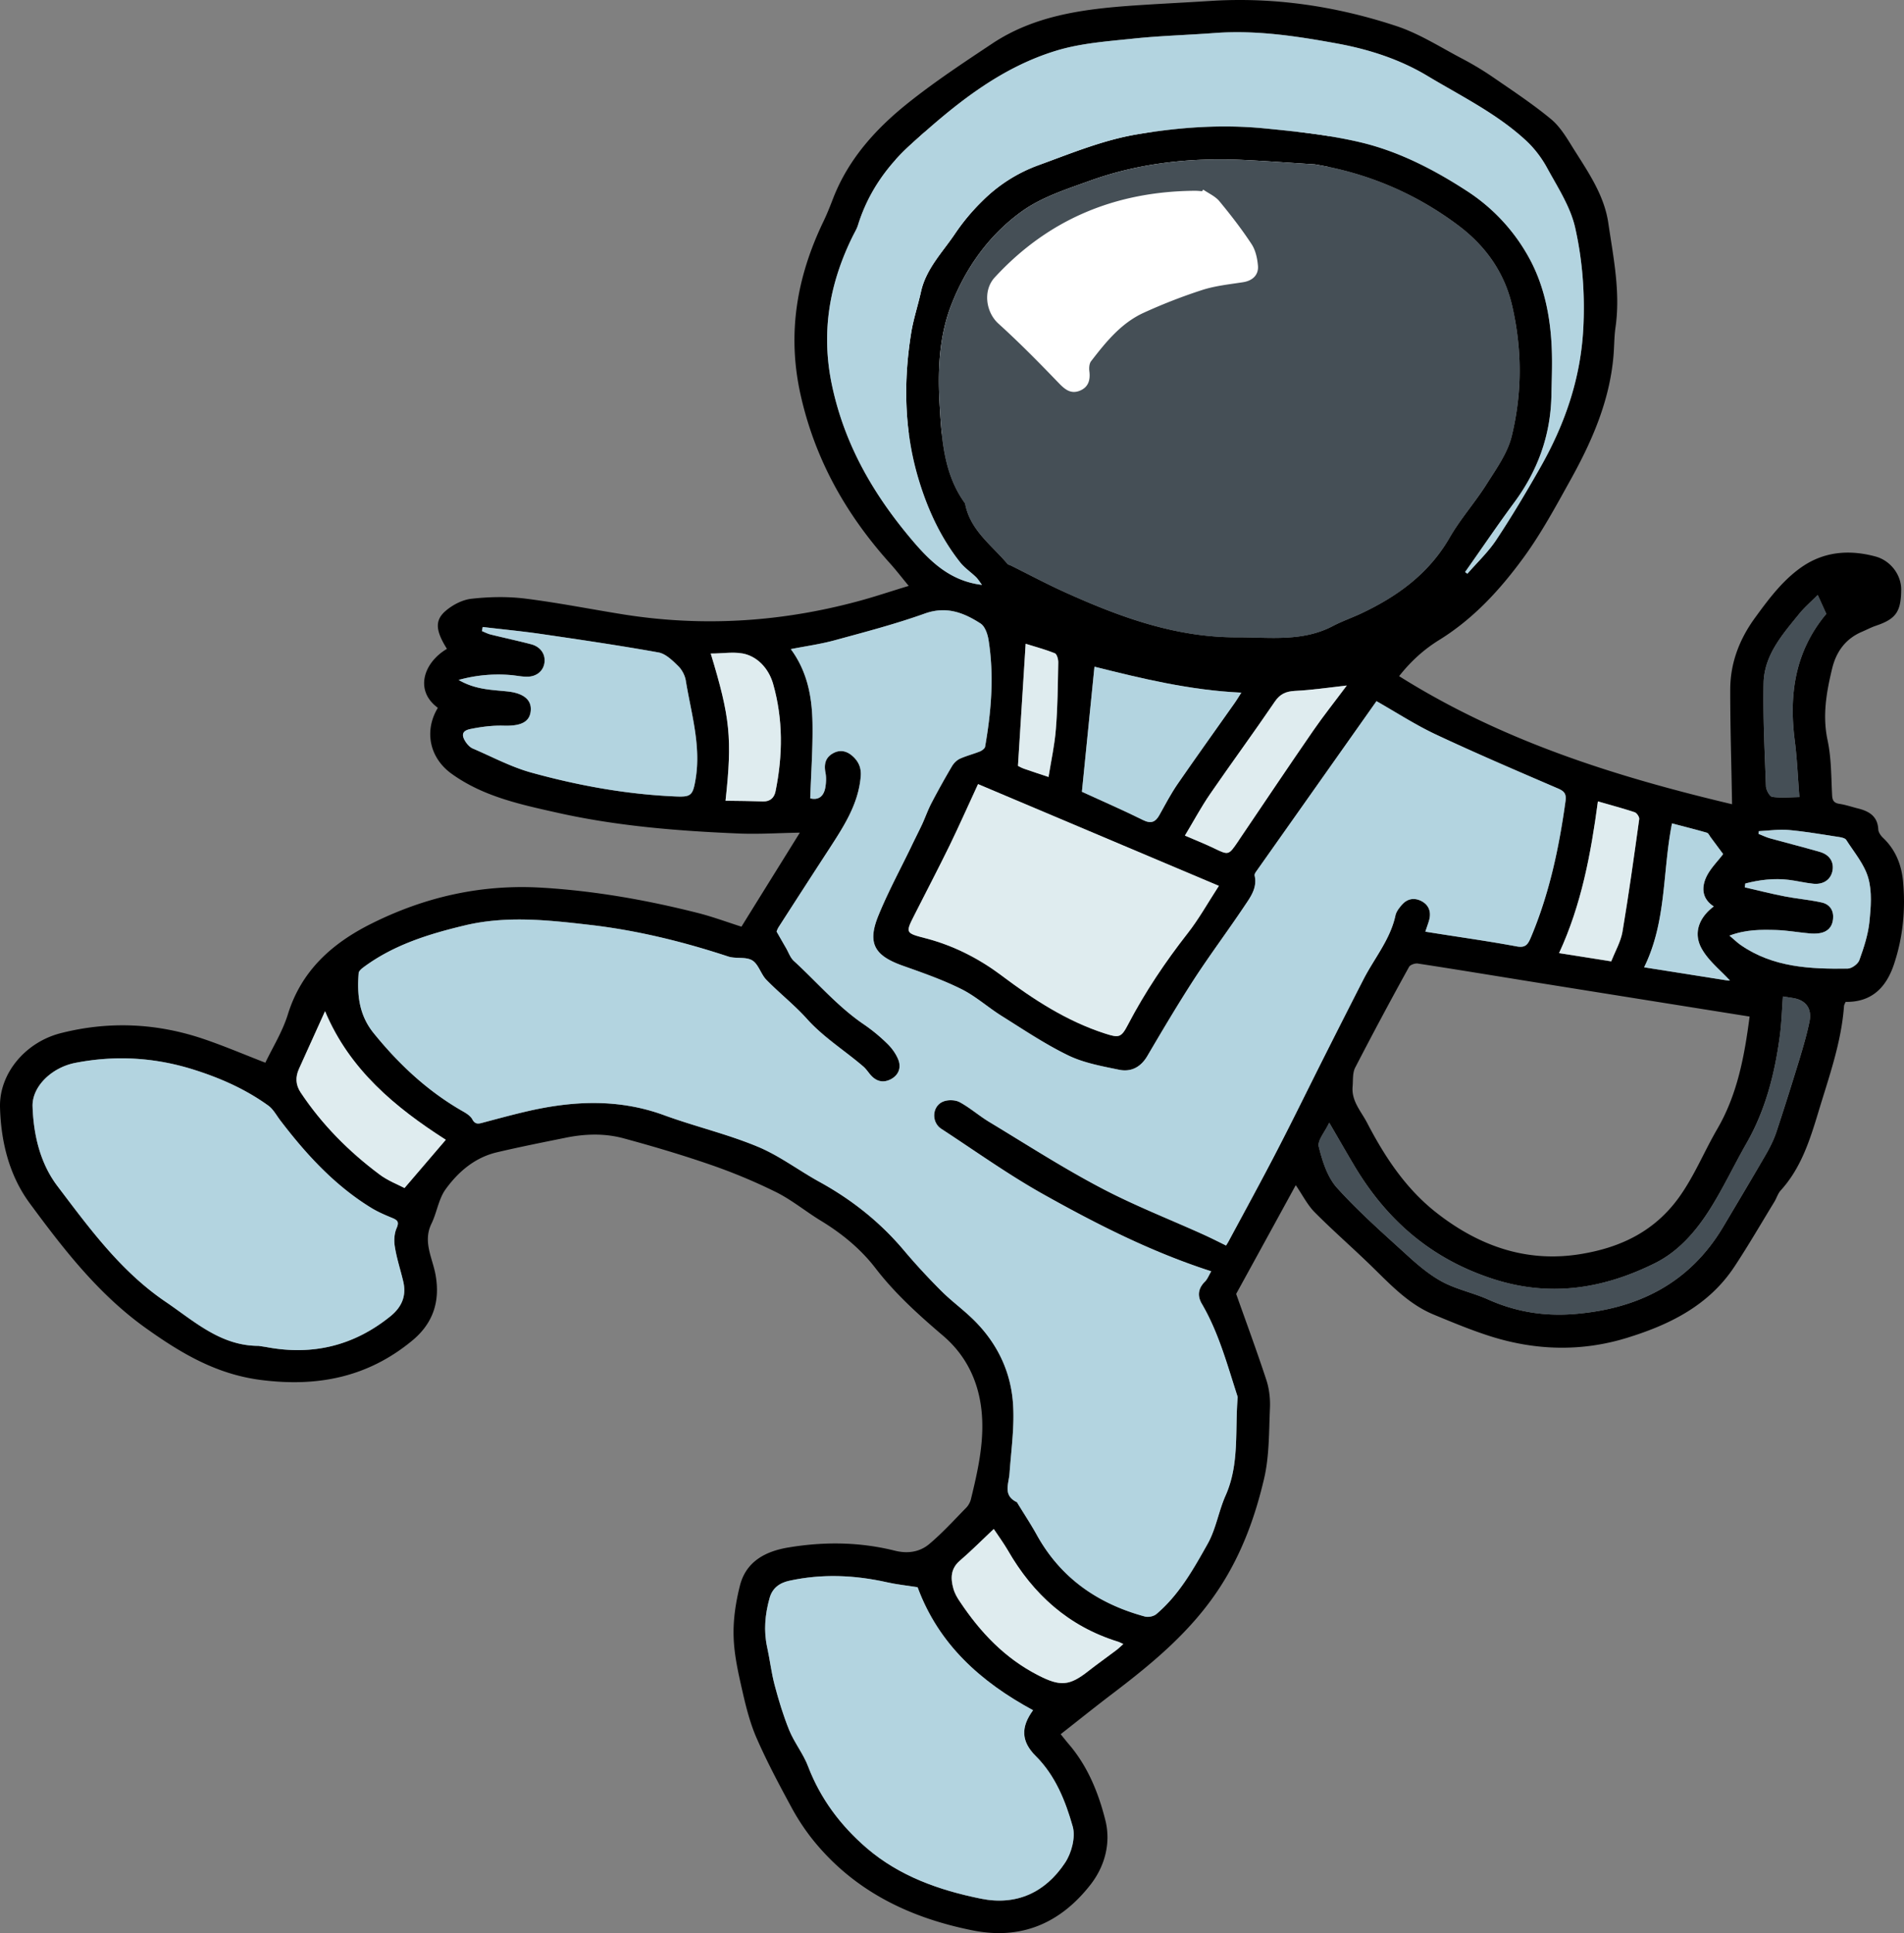
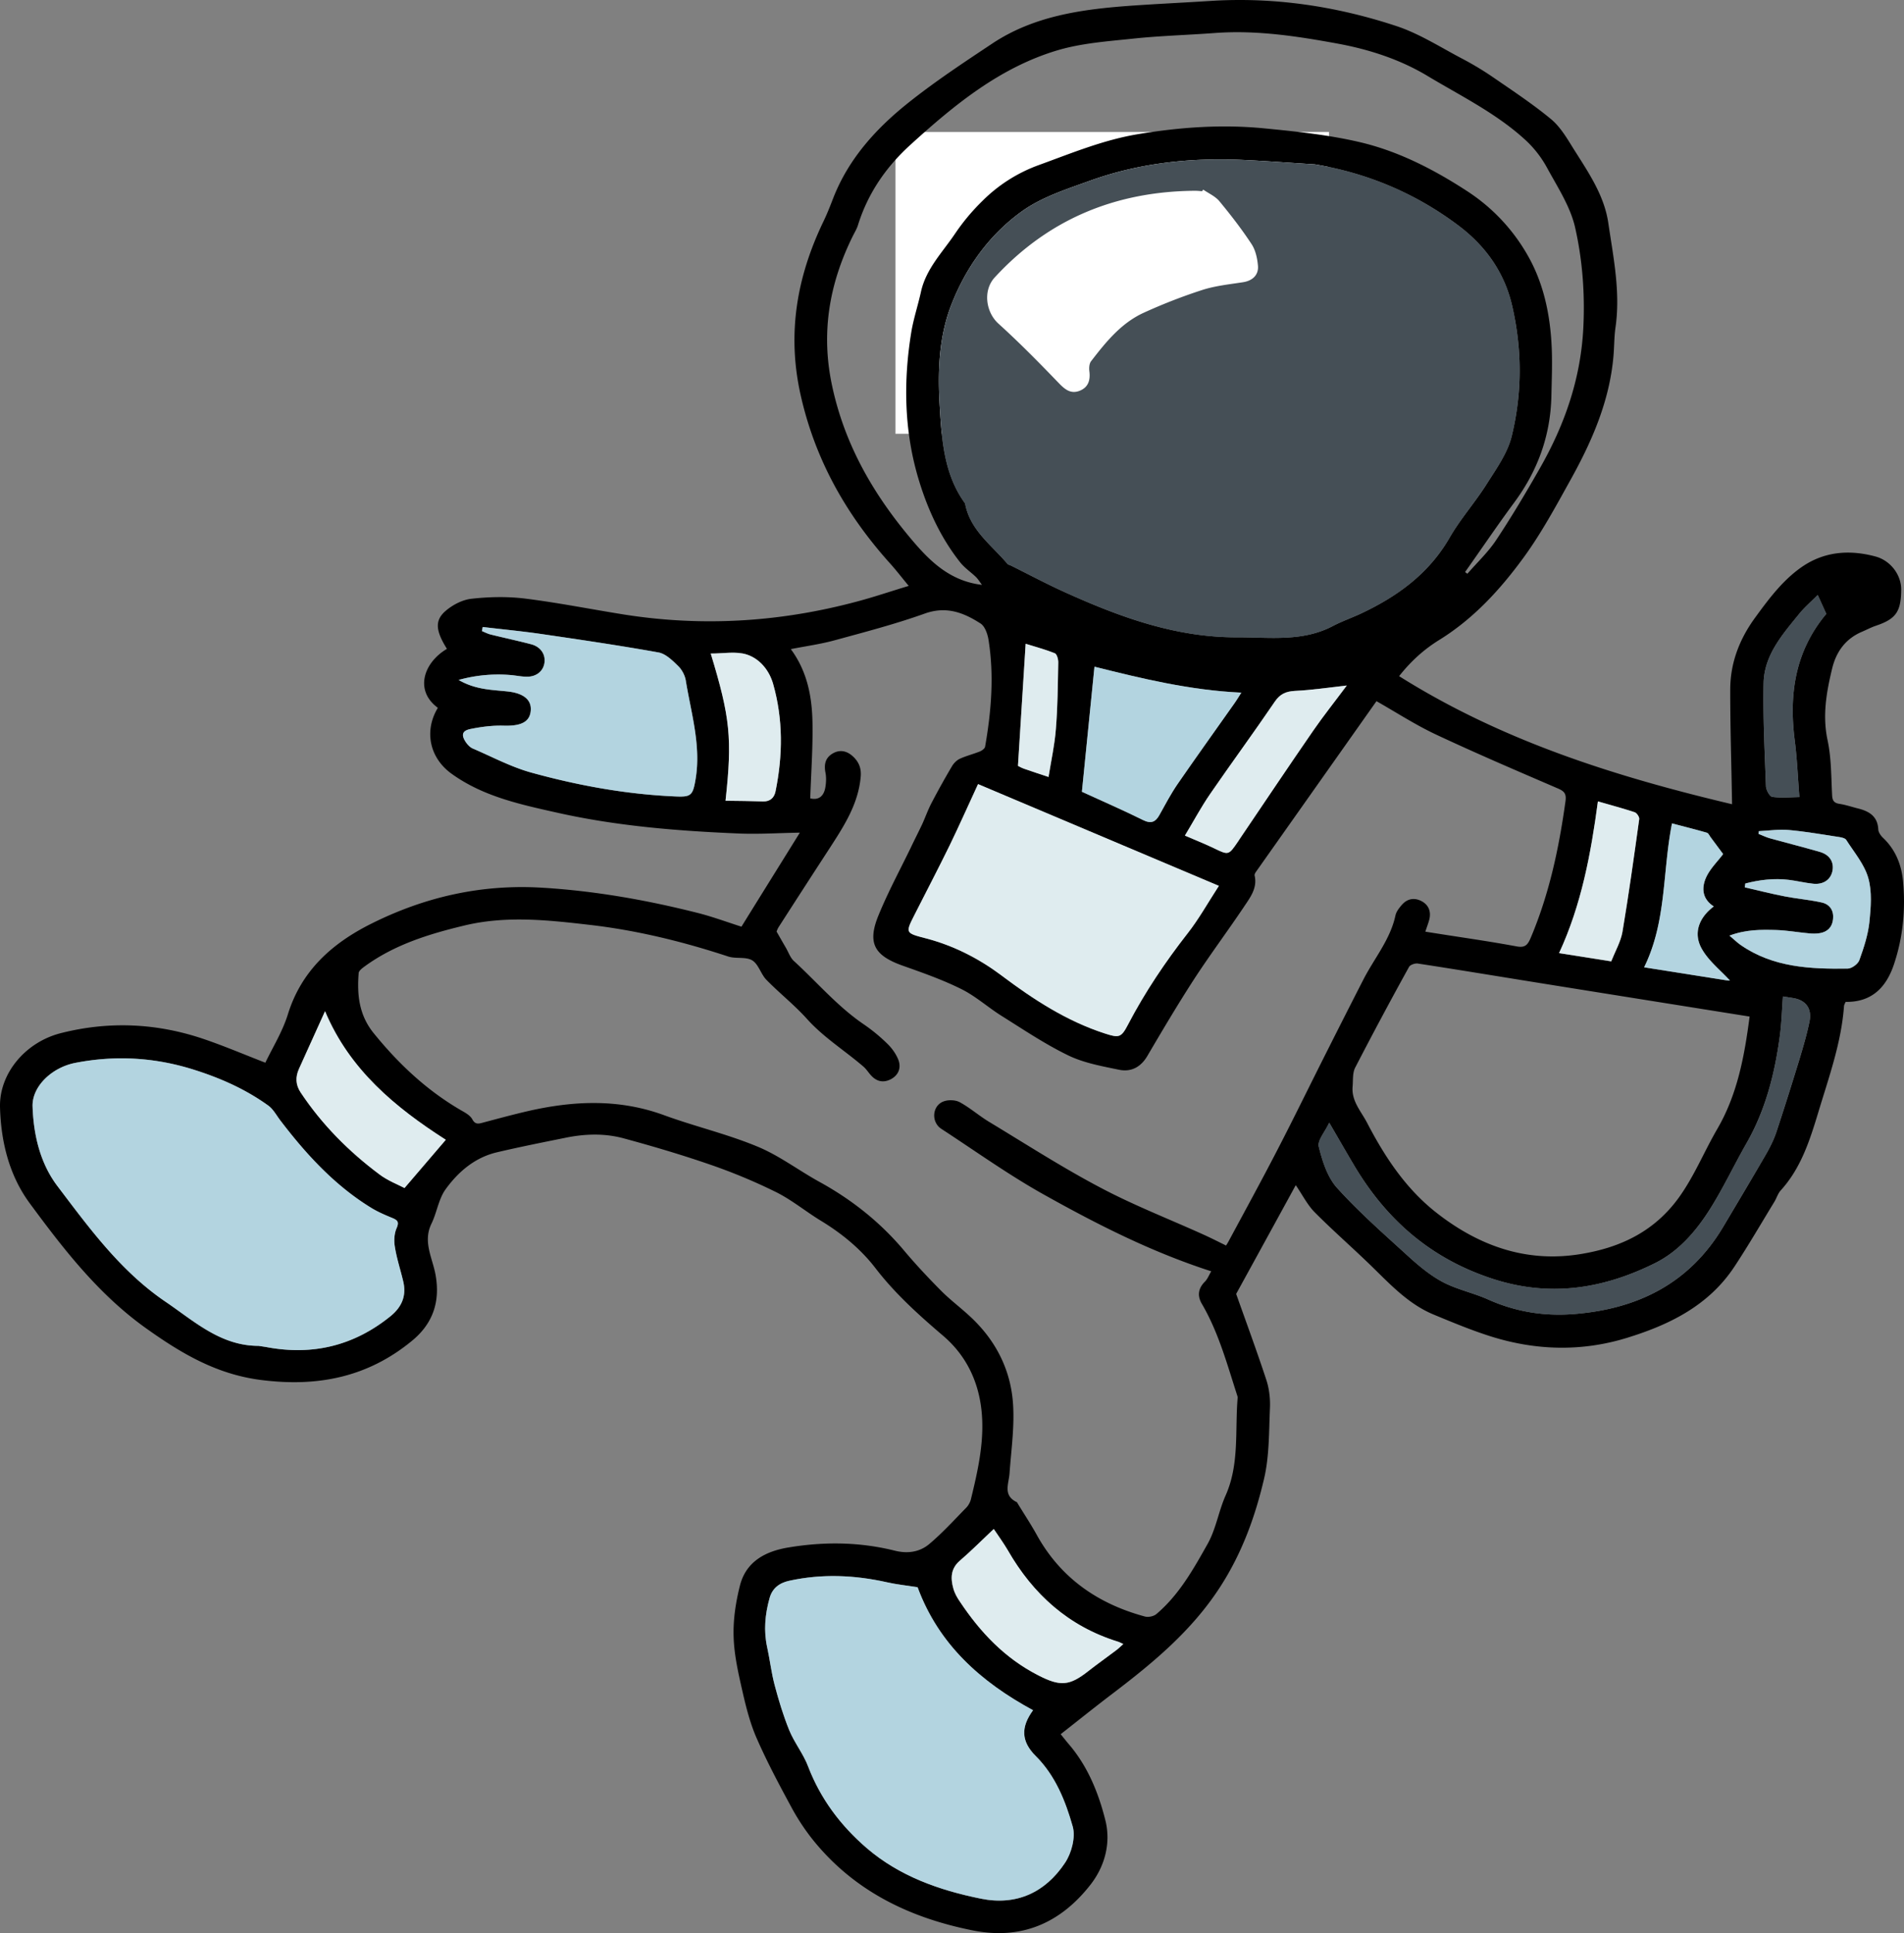
<svg xmlns="http://www.w3.org/2000/svg" width="202" height="205" viewBox="0 0 202 205">
  <rect x="0" y="0" width="202" height="205" fill="#808080" stroke="none" />
  <title>astro 2</title>
  <g fill="none" fill-rule="evenodd">
    <path fill="#FFF" d="M95 14h46v32H95z" />
    <path d="M146.05 74.366c-.01-.002-.02-.003-.033.014L133.24 92.466c-.079.116-.163.27-.133.395.305 1.325-.477 2.32-1.128 3.296-1.74 2.595-3.616 5.1-5.321 7.721-1.72 2.659-3.334 5.383-4.937 8.11-.705 1.195-1.73 1.715-2.998 1.456-1.824-.378-3.724-.718-5.373-1.513-2.46-1.19-4.744-2.73-7.072-4.187-1.462-.914-2.761-2.099-4.287-2.855-2.004-.999-4.146-1.745-6.26-2.495-2.975-1.064-3.727-2.38-2.542-5.292 1.008-2.473 2.283-4.825 3.45-7.235.388-.82.803-1.625 1.191-2.445.35-.766.625-1.564 1.021-2.313a87.583 87.583 0 0 1 2.15-3.858c.189-.316.495-.624.818-.78.695-.317 1.449-.504 2.158-.788.214-.095.505-.306.536-.5.656-3.757.968-7.538.36-11.337-.1-.619-.378-1.425-.846-1.727-1.791-1.154-3.631-1.871-5.913-1.053-3.112 1.111-6.32 1.95-9.513 2.821-1.503.416-3.054.626-4.702.95 1.755 2.376 2.244 5.047 2.298 7.768.05 2.68-.147 5.362-.238 8.06.927.226 1.46-.264 1.609-1.2.08-.504.105-1.034.005-1.534-.163-.848-.02-1.558.746-2.011.756-.455 1.497-.308 2.14.268.641.577.93 1.257.857 2.156-.253 2.969-1.828 5.333-3.38 7.732a1775.388 1775.388 0 0 0-5.32 8.225c-.133.207-.21.443-.227.49.38.664.682 1.196.994 1.731.273.469.46 1.042.841 1.39 2.452 2.238 4.613 4.808 7.396 6.703a18.323 18.323 0 0 1 2.519 2.07c.49.474.92 1.076 1.168 1.7.322.843.029 1.628-.794 2.063-.832.432-1.573.226-2.174-.484-.251-.296-.466-.627-.755-.87-1.964-1.687-4.176-3.057-5.94-5.008-1.33-1.488-2.927-2.74-4.326-4.17-.598-.608-.838-1.656-1.507-2.068-.688-.416-1.742-.146-2.553-.413-4.807-1.582-9.694-2.78-14.71-3.356-4.442-.514-8.907-1.002-13.354.087-3.723.896-7.342 2.018-10.482 4.302-.268.195-.638.463-.66.727-.178 2.308.026 4.459 1.63 6.415 2.697 3.317 5.755 6.166 9.486 8.28.354.205.76.467.943.813.297.562.657.48 1.134.347 1.564-.415 3.129-.84 4.704-1.206 4.848-1.115 9.665-1.343 14.465.406 3.281 1.202 6.705 2 9.915 3.33 2.32.95 4.37 2.522 6.587 3.743 3.394 1.863 6.383 4.216 8.898 7.178 1.259 1.506 2.607 2.946 3.992 4.343.914.926 1.96 1.715 2.92 2.59 2.762 2.476 4.44 5.602 4.733 9.241.201 2.487-.173 5.032-.354 7.547-.068 1.118-.738 2.34.752 3.07.057.018.082.111.123.167.661 1.085 1.357 2.135 1.975 3.242 2.538 4.628 6.506 7.374 11.517 8.73.362.097.927-.022 1.212-.263 2.406-2.035 3.93-4.764 5.437-7.446.884-1.573 1.164-3.459 1.904-5.124 1.495-3.357.98-6.923 1.283-10.399.001-.07-.027-.142-.047-.205-1.072-3.308-1.974-6.678-3.745-9.71-.516-.873-.401-1.656.329-2.383.27-.274.415-.677.658-1.083-6.379-2.058-12.113-4.984-17.724-8.118-3.764-2.1-7.29-4.628-10.912-6.99-1.106-.72-.977-2.472.254-2.911.505-.186 1.254-.158 1.71.092 1.095.598 2.061 1.454 3.139 2.1 3.91 2.36 7.753 4.838 11.788 6.961 3.54 1.877 7.297 3.332 10.953 4.988.775.351 1.538.739 2.365 1.146.016-.037.158-.242.27-.452 1.733-3.22 3.49-6.427 5.164-9.666 1.745-3.367 3.408-6.787 5.115-10.169 1.331-2.642 2.661-5.272 4.01-7.9 1.154-2.263 2.855-4.24 3.412-6.815.083-.394.37-.764.638-1.078.565-.682 1.305-.852 2.096-.46.78.4 1.065 1.098.86 1.957-.101.39-.252.772-.424 1.299l1.219.192c2.825.447 5.648.844 8.46 1.368.915.174 1.188-.168 1.506-.92 1.967-4.649 2.997-9.515 3.686-14.484.108-.805-.139-1.061-.845-1.36-4.326-1.863-8.664-3.717-12.928-5.718-2.15-1.013-4.163-2.32-6.266-3.514ZM201.9 93.47c.274 2.964-.005 5.91-.951 8.75-.808 2.455-2.342 4.073-5.143 4.027-.08.186-.159.311-.17.438-.286 3.934-1.637 7.63-2.75 11.345-.877 2.89-1.822 5.86-3.961 8.204-.3.33-.435.804-.665 1.192-1.407 2.302-2.76 4.642-4.247 6.891-2.731 4.142-6.913 6.184-11.457 7.574-4.784 1.462-9.613 1.331-14.375-.165-2.077-.655-4.097-1.499-6.106-2.331-2.558-1.067-4.438-3.037-6.377-4.938-2.035-1.994-4.188-3.86-6.199-5.88-.787-.787-1.304-1.84-2.029-2.894-2.083 3.81-4.205 7.68-6.323 11.532 1.041 2.937 2.173 5.996 3.19 9.087.316.941.436 2 .397 2.993-.113 2.527-.058 5.12-.633 7.552-.945 4.018-2.339 7.866-4.651 11.44-2.985 4.617-7.051 7.993-11.315 11.24-1.871 1.416-3.701 2.888-5.605 4.38.324.397.62.78.939 1.148 1.979 2.342 3.1 5.162 3.814 8.027.571 2.337-.036 4.795-1.592 6.786-3.174 4.062-7.3 5.874-12.454 4.852-6.721-1.33-12.617-4.172-17-9.617a23.217 23.217 0 0 1-2.263-3.426c-1.289-2.381-2.566-4.771-3.652-7.24-.695-1.555-1.132-3.238-1.513-4.901-.444-1.951-.912-3.936-.975-5.916-.068-1.822.221-3.706.672-5.486.654-2.56 2.73-3.637 5.173-4.033 3.758-.624 7.52-.584 11.233.34 1.373.346 2.65.162 3.681-.704 1.385-1.167 2.622-2.525 3.9-3.83.237-.238.43-.584.512-.908.768-3.155 1.49-6.337 1.106-9.596-.361-3.036-1.655-5.696-4.039-7.735-2.577-2.2-5.077-4.446-7.158-7.14-1.593-2.084-3.613-3.73-5.866-5.096-1.592-.974-3.055-2.186-4.71-3.011a59.569 59.569 0 0 0-6.995-2.916c-3.028-1.045-6.107-1.956-9.197-2.792-2.026-.548-4.13-.475-6.192-.048-2.418.489-4.834.968-7.224 1.532-2.349.548-4.118 2.07-5.465 3.936-.738 1.031-.916 2.458-1.49 3.635-.925 1.893.085 3.596.421 5.353.537 2.866-.244 5.228-2.48 7.061-4.666 3.846-9.954 4.92-15.935 4.173-4.806-.591-8.583-2.852-12.342-5.534-5.023-3.596-8.726-8.389-12.308-13.25-2.16-2.946-3.034-6.51-3.129-10.157-.089-3.567 2.681-6.902 6.473-7.857 5.125-1.297 10.215-1.056 15.21.653 2.154.737 4.263 1.634 6.468 2.488.76-1.603 1.822-3.295 2.393-5.145 1.44-4.634 4.705-7.523 8.82-9.584 5.679-2.844 11.678-4.213 18.084-3.834 5.62.334 11.13 1.305 16.574 2.681 1.564.394 3.08.96 4.639 1.455 2.066-3.337 4.102-6.598 6.194-9.97-2.227.035-4.293.173-6.353.095-6.523-.269-13.027-.782-19.414-2.218-3.908-.875-7.85-1.716-11.196-4.135-2.33-1.685-2.92-4.54-1.441-6.98-2.505-1.84-1.51-4.792.962-6.252-1.161-1.867-1.325-2.962-.202-3.972.75-.664 1.81-1.229 2.791-1.34 1.868-.21 3.798-.251 5.666-.026 3.454.428 6.876 1.108 10.31 1.66 8.703 1.405 17.275.821 25.747-1.563 1.516-.433 3.003-.93 4.681-1.437-.758-.912-1.349-1.688-1.999-2.404-4.644-5.17-7.937-10.986-9.474-17.862-1.455-6.516-.39-12.534 2.435-18.403.383-.79.702-1.612 1.02-2.432 1.594-4.104 4.438-7.277 7.771-9.968 2.899-2.333 6.023-4.393 9.127-6.456 4.412-2.926 9.48-3.62 14.618-3.996 2.81-.199 5.626-.328 8.432-.507 6.775-.445 13.393.543 19.791 2.653 2.479.817 4.735 2.283 7.071 3.503a32.22 32.22 0 0 1 3.257 1.97c2.058 1.414 4.14 2.793 6.06 4.374.958.784 1.65 1.923 2.312 2.998 1.583 2.527 3.358 5.025 3.8 8.045.54 3.669 1.306 7.344.759 11.098-.14 1.008-.124 2.03-.215 3.045-.414 4.735-2.27 8.986-4.533 13.062-1.568 2.822-3.115 5.696-5.015 8.295-2.47 3.381-5.3 6.468-8.93 8.715-1.583.978-2.968 2.204-4.26 3.841 11.02 6.929 23.07 10.676 35.324 13.583-.07-4.239-.202-8.229-.194-12.217.016-2.788.979-5.29 2.628-7.553 1.431-1.961 2.883-3.92 4.894-5.344 2.424-1.706 5.122-1.903 7.89-1.158 1.645.448 2.737 1.997 2.726 3.51-.017 2.352-.564 3.117-2.681 3.832-.503.168-.97.42-1.46.63-1.762.742-2.755 2.119-3.191 3.93-.606 2.508-1.04 4.984-.474 7.608.397 1.874.373 3.84.475 5.767.021.607.197.872.809.959.658.104 1.297.324 1.946.486 1.183.296 2.079.833 2.145 2.23.02.31.271.666.513.893 1.328 1.258 1.954 2.873 2.115 4.61Zm-4.639 8.355c.476-1.312.92-2.677 1.07-4.048.156-1.55.292-3.221-.123-4.673-.414-1.451-1.493-2.71-2.335-4.032-.119-.187-.482-.264-.754-.307-1.773-.27-3.548-.58-5.327-.743-1.056-.097-2.124.07-3.193.119-.016.096-.02.195-.035.291.401.153.795.354 1.223.471 1.758.486 3.532.934 5.286 1.44 1.035.302 1.499 1.058 1.345 1.964-.16.945-.935 1.515-2.03 1.412-.868-.088-1.736-.305-2.602-.412-1.576-.19-3.113-.007-4.624.388a5.665 5.665 0 0 1-.055.407c1.417.323 2.828.685 4.252.96 1.308.256 2.65.36 3.944.652.85.204 1.269.874 1.166 1.769-.083.838-.59 1.342-1.415 1.478-.376.06-.771.057-1.152.016-1.155-.103-2.311-.315-3.466-.35-1.599-.044-3.203-.06-4.954.593.519.429.833.756 1.2 1.002 3.431 2.374 7.37 2.551 11.337 2.495.437 0 1.1-.49 1.242-.892Zm-5.282 6.48c.268-1.383-.416-2.253-1.761-2.466l-1.065-.169c-.107 1.498-.144 2.848-.324 4.176-.537 4.003-1.517 7.867-3.546 11.408-1.306 2.288-2.429 4.674-3.823 6.9-1.487 2.367-3.328 4.531-5.878 5.8-5.449 2.703-11.05 3.63-17.083 1.706-6.653-2.131-11.419-6.29-14.89-12.164-.838-1.41-1.653-2.835-2.588-4.44-.468 1.007-1.273 1.899-1.109 2.548.381 1.535.916 3.233 1.935 4.365 2.329 2.576 4.959 4.882 7.532 7.229 1.135 1.03 2.343 2.043 3.687 2.76 1.511.794 3.25 1.148 4.814 1.85 2.936 1.316 5.983 1.797 9.16 1.538 6.76-.545 12.23-3.274 15.79-9.265 1.502-2.524 3.014-5.057 4.49-7.605.437-.752.84-1.55 1.12-2.367.853-2.567 1.66-5.15 2.455-7.729.404-1.352.807-2.704 1.084-4.075Zm-1.076-23.78c-.168-2.066-.24-3.997-.482-5.907-.652-4.953.008-9.55 3.335-13.519-.264-.586-.536-1.184-.911-2.005-.698.712-1.397 1.303-1.965 2.006-1.774 2.184-3.718 4.372-3.775 7.352-.071 3.642.114 7.283.25 10.928.016.399.392 1.092.674 1.126.941.13 1.918.036 2.874.02Zm-8.697 35.173c2.116-3.645 2.863-7.664 3.415-11.894l-.736-.116c-7.525-1.2-15.04-2.397-22.555-3.605-3.974-.639-7.938-1.295-11.907-1.902-.29-.046-.804.13-.929.348a429.872 429.872 0 0 0-5.723 10.696c-.29.569-.212 1.333-.27 2.007-.133 1.534.896 2.608 1.542 3.847 1.862 3.581 4.06 6.918 7.258 9.454 4.495 3.551 9.566 5.401 15.348 4.465 4.183-.675 7.8-2.341 10.438-5.963 1.677-2.318 2.704-4.917 4.12-7.337Zm.796-15.763c.232.037.458.053.537.056-1.022-1.122-2.348-2.143-3.056-3.493-.821-1.575-.237-3.195 1.338-4.372-1.277-.825-1.288-2.005-.823-3.06.429-.951 1.245-1.723 1.814-2.495l-1.332-1.794c-.122-.168-.23-.423-.391-.468-1.196-.347-2.408-.648-3.702-.99-1.025 5.143-.555 10.375-2.957 15.262l8.572 1.354Zm-10.874-5.103c.67-3.973 1.224-7.964 1.78-11.965.035-.222-.254-.653-.48-.729-1.224-.41-2.48-.739-3.903-1.151-.746 5.574-1.75 10.968-4.12 16.087l5.535.876c.43-1.09 1.004-2.079 1.188-3.118Zm-8.773-49.151c2.65-4.64 4.359-9.527 4.626-14.959.173-3.595-.09-7.122-.864-10.56-.498-2.227-1.85-4.282-2.97-6.34a11.453 11.453 0 0 0-2.237-2.907c-3.105-2.877-6.907-4.725-10.483-6.874-2.917-1.748-6.152-2.794-9.505-3.414-4.309-.79-8.617-1.45-13.022-1.127-2.921.22-5.849.292-8.755.605-2.682.279-5.441.476-8.013 1.248-6.083 1.83-10.895 5.78-15.507 9.971-2.606 2.36-4.548 5.162-5.601 8.55-.122.396-.35.766-.538 1.141-2.51 5.068-3.417 10.28-2.2 15.927 1.29 5.995 4.134 11.067 7.976 15.733 2.113 2.562 4.288 4.915 7.918 5.35-.213-.28-.392-.586-.64-.834-.55-.532-1.215-.973-1.685-1.573-2.148-2.715-3.552-5.867-4.494-9.114-1.44-4.99-1.517-10.13-.682-15.264.237-1.437.71-2.847 1.026-4.282.542-2.478 2.317-4.227 3.657-6.233a22.267 22.267 0 0 1 2.84-3.392 16.323 16.323 0 0 1 6.012-3.83c3.441-1.248 6.819-2.655 10.466-3.266 4.473-.748 8.967-1.067 13.478-.621 3.428.334 6.882.692 10.227 1.488 4.052.967 7.773 2.892 11.27 5.167a19.744 19.744 0 0 1 6.557 7.055c1.609 2.918 2.269 6.2 2.413 9.539.075 1.714.001 3.435-.035 5.162-.097 4.172-1.452 7.897-3.937 11.256-1.795 2.428-3.48 4.924-5.22 7.381.09.064.17.126.25.178 1.032-1.192 2.21-2.294 3.072-3.603 1.628-2.455 3.143-4.997 4.6-7.558Zm-2.98-3.401c1.123-4.574 1.125-9.217.048-13.87-.824-3.556-2.843-6.33-5.614-8.432-4.516-3.416-9.652-5.614-15.316-6.549-2.564-.158-5.13-.356-7.7-.474-5.544-.244-10.993.34-16.223 2.236-2.474.895-5.094 1.729-7.18 3.24-3.392 2.443-5.854 5.836-7.41 9.767-1.417 3.547-1.504 7.346-1.274 11.024.21 3.488.465 7.132 2.682 10.165.513 2.823 2.801 4.403 4.488 6.401.083.103.247.13.377.189 1.856.927 3.687 1.9 5.582 2.763 5.866 2.66 11.842 4.872 18.441 4.846 3.444-.01 6.913.499 10.15-1.207.93-.487 1.938-.842 2.901-1.284 3.9-1.829 7.258-4.237 9.476-8.094 1.136-1.968 2.68-3.704 3.899-5.63 1.02-1.62 2.226-3.281 2.672-5.091Zm-21.061 31.218c1.108-1.607 2.333-3.135 3.569-4.801-1.94.218-3.707.483-5.476.57-.98.053-1.599.321-2.167 1.152-2.238 3.289-4.59 6.49-6.846 9.767-.966 1.402-1.772 2.918-2.686 4.426 1.114.483 2.095.866 3.043 1.323 1.595.767 1.582.785 2.575-.663.053-.08.116-.169.17-.26 2.604-3.844 5.178-7.694 7.818-11.514Zm-20.876 97.493c.235-.171.438-.386.737-.646-.296-.136-.441-.217-.612-.265-5.207-1.625-8.955-5.01-11.637-9.67-.475-.806-1.03-1.569-1.495-2.266-1.247 1.17-2.38 2.317-3.598 3.362-.988.853-.991 1.873-.688 2.96.138.507.412.975.71 1.408 2.154 3.232 4.753 5.98 8.285 7.784 2.339 1.202 3.31 1.147 5.338-.453.964-.758 1.978-1.467 2.96-2.214Zm-5.455 22.569c.7-1.038 1.146-2.73.822-3.87-.77-2.706-1.825-5.376-3.923-7.47-1.565-1.564-1.585-3.072-.28-4.856-5.535-2.993-10.02-6.978-12.252-13.043-1.103-.175-2.186-.287-3.23-.52-3.457-.775-6.905-.924-10.378-.166-1.057.229-1.811.793-2.097 1.846-.482 1.716-.637 3.453-.253 5.217.294 1.333.444 2.703.8 4.026.427 1.613.916 3.224 1.543 4.768.544 1.323 1.489 2.493 1.993 3.82 1.317 3.445 3.447 6.276 6.212 8.663 3.492 2.997 7.69 4.473 12.101 5.368 3.804.78 6.858-.657 8.942-3.783Zm18.026-123.038c.23-.32.421-.656.685-1.07-5.474-.25-10.591-1.505-15.58-2.75-.448 4.444-.884 8.819-1.332 13.263 2.2 1.011 4.363 1.947 6.468 2.992.883.437 1.343.222 1.775-.561.611-1.1 1.206-2.224 1.916-3.26 1.996-2.892 4.045-5.746 6.068-8.614Zm-5 24.443c1.182-1.506 2.126-3.208 3.307-5.021-8.506-3.592-16.88-7.123-25.552-10.79-1.073 2.324-2.013 4.433-3.016 6.502-1.204 2.462-2.47 4.885-3.713 7.332-.997 1.97-.993 1.952 1.226 2.53 2.933.77 5.592 2.131 8.003 3.938 3.386 2.545 6.9 4.833 10.975 6.15 1.473.47 1.705.448 2.431-.943 1.795-3.438 3.951-6.64 6.34-9.698Zm-14.766-16.57c.279-1.757.65-3.41.776-5.074.192-2.335.208-4.689.253-7.038.015-.344-.133-.912-.366-1.008-1.08-.428-2.215-.726-3.093-1.003-.276 4.361-.538 8.586-.815 12.947.076.032.337.192.627.297.827.29 1.657.56 2.618.88Zm-28.963 1.52c.773-3.808.812-7.623-.257-11.385-.407-1.43-1.403-2.657-2.769-3.11-1.15-.38-2.532-.104-3.85-.114 2.066 6.79 2.292 8.994 1.569 15.611 1.366.018 2.664.025 3.966.073.78.024 1.205-.404 1.341-1.075Zm-8.494-1.224c.62-3.595-.46-7.033-1.028-10.517a2.96 2.96 0 0 0-.833-1.568c-.593-.578-1.305-1.275-2.057-1.413-4.156-.746-8.333-1.357-12.52-1.97-2.038-.292-4.09-.488-6.133-.731-.033.143-.056.287-.089.43.308.129.61.285.925.365 1.431.355 2.88.663 4.308 1.037.999.267 1.527 1.063 1.406 1.954-.122.892-.853 1.5-1.882 1.485-.595-.005-1.188-.138-1.786-.183a15.696 15.696 0 0 0-5.439.526c1.825 1.06 3.564 1.038 5.27 1.23 1.723.202 2.515.96 2.373 2.106-.132 1.147-1.081 1.561-2.82 1.515-1.173-.037-2.368.11-3.525.343-.941.178-1.055.645-.515 1.433.179.246.424.512.693.634 2.052.88 4.063 1.96 6.2 2.555 4.997 1.383 10.097 2.309 15.297 2.537 1.664.075 1.868-.082 2.155-1.768Zm-32.422 56.942c1.27-1.006 1.79-2.222 1.404-3.787-.285-1.203-.674-2.374-.87-3.583-.116-.642-.084-1.409.168-1.993.281-.648.156-.856-.421-1.096-.782-.322-1.562-.653-2.276-1.092-3.877-2.385-6.886-5.672-9.612-9.241-.428-.553-.767-1.23-1.321-1.614-2.359-1.7-4.98-2.867-7.746-3.75-4.19-1.344-8.424-1.598-12.733-.755-2.51.503-4.567 2.525-4.502 4.615.104 3.034.81 6.028 2.637 8.444 3.396 4.477 6.727 9.052 11.49 12.28 3.044 2.065 5.826 4.664 9.853 4.665.318.051.63.09.938.149 4.829.882 9.15-.167 12.99-3.242Zm1.55-13.644c1.57-1.83 2.946-3.444 4.383-5.117-5.357-3.43-10.216-7.436-12.812-13.637-.948 2.096-1.861 4.1-2.766 6.116-.385.86-.366 1.684.178 2.503 2.266 3.408 5.106 6.26 8.369 8.697.869.652 1.925 1.057 2.648 1.438Z" fill="#000" />
    <path d="M198.33 97.776c-.148 1.373-.593 2.738-1.069 4.048-.143.403-.806.893-1.242.893-3.966.056-7.905-.121-11.337-2.495-.368-.246-.682-.573-1.2-1.001 1.75-.654 3.355-.639 4.954-.594 1.155.035 2.311.247 3.466.35.38.041.776.044 1.153-.015.824-.137 1.331-.64 1.415-1.479.103-.894-.318-1.565-1.167-1.768-1.293-.294-2.636-.397-3.943-.654-1.425-.274-2.835-.635-4.253-.959.022-.135.044-.27.055-.407 1.51-.394 3.047-.577 4.624-.387.867.107 1.734.323 2.603.41 1.094.105 1.869-.466 2.029-1.41.154-.907-.31-1.663-1.345-1.965-1.754-.505-3.528-.954-5.286-1.44-.428-.117-.822-.318-1.223-.47.015-.097.02-.195.035-.292 1.069-.049 2.137-.216 3.193-.119 1.779.163 3.555.473 5.326.743.272.044.636.121.755.308.842 1.32 1.921 2.58 2.335 4.032.415 1.451.279 3.123.122 4.671" fill="#B3D4E0" />
    <path d="M190.218 105.839c1.345.212 2.03 1.083 1.76 2.466-.278 1.371-.679 2.724-1.083 4.075a377.414 377.414 0 0 1-2.456 7.73c-.278.816-.682 1.613-1.119 2.366-1.476 2.548-2.988 5.081-4.49 7.606-3.559 5.99-9.03 8.719-15.791 9.264-3.176.26-6.223-.222-9.159-1.537-1.565-.703-3.303-1.057-4.814-1.85-1.344-.718-2.552-1.73-3.688-2.761-2.574-2.347-5.202-4.654-7.53-7.23-1.02-1.13-1.555-2.829-1.936-4.364-.164-.65.641-1.541 1.108-2.546.936 1.602 1.751 3.028 2.589 4.438 3.472 5.874 8.237 10.032 14.89 12.164 6.033 1.923 11.635.997 17.081-1.706 2.552-1.269 4.394-3.433 5.88-5.801 1.394-2.225 2.517-4.611 3.822-6.9 2.03-3.54 3.01-7.404 3.546-11.407.181-1.328.217-2.678.325-4.176l1.065.169ZM190.421 78.619c.242 1.909.314 3.84.482 5.907-.956.017-1.933.11-2.874-.02-.282-.034-.658-.727-.675-1.125-.135-3.645-.32-7.287-.25-10.929.057-2.98 2.002-5.168 3.776-7.352.568-.702 1.267-1.295 1.965-2.006.375.821.647 1.42.911 2.005-3.327 3.968-3.987 8.566-3.335 13.52" fill="#454F56" />
    <path d="M183.539 103.991a5.117 5.117 0 0 1-.537-.055l-8.573-1.355c2.402-4.887 1.933-10.118 2.958-15.262 1.294.343 2.506.643 3.702.99.16.045.269.301.39.469l1.333 1.793c-.57.772-1.386 1.544-1.814 2.495-.465 1.055-.454 2.235.823 3.061-1.575 1.176-2.16 2.797-1.339 4.371.709 1.35 2.034 2.371 3.057 3.493" fill="#B3D4E0" />
    <path d="M173.908 86.867c-.556 4-1.11 7.991-1.78 11.964-.184 1.04-.757 2.029-1.189 3.118l-5.534-.874c2.37-5.12 3.374-10.514 4.12-16.089 1.422.414 2.68.741 3.903 1.152.228.076.515.507.48.73" fill="#DFECEF" />
-     <path d="M166.089 84.958c-.69 4.969-1.72 9.835-3.687 14.483-.319.752-.59 1.095-1.506.92-2.812-.523-5.636-.92-8.461-1.367l-1.218-.193c.173-.526.322-.909.423-1.299.207-.858-.08-1.556-.858-1.956-.792-.393-1.532-.223-2.097.46-.268.314-.555.685-.637 1.077-.557 2.575-2.26 4.553-3.413 6.816-1.348 2.628-2.678 5.259-4.01 7.9-1.708 3.382-3.37 6.801-5.114 10.17-1.675 3.239-3.433 6.445-5.164 9.665-.113.21-.256.415-.27.452-.829-.408-1.59-.794-2.367-1.146-3.655-1.657-7.412-3.112-10.952-4.988-4.036-2.123-7.878-4.601-11.79-6.96-1.075-.647-2.041-1.502-3.137-2.1-.456-.252-1.204-.28-1.71-.094-1.23.44-1.36 2.192-.254 2.911 3.621 2.364 7.148 4.891 10.911 6.99 5.612 3.135 11.346 6.061 17.725 8.118-.244.407-.387.81-.658 1.084-.73.726-.846 1.51-.328 2.384 1.77 3.032 2.672 6.4 3.744 9.708.02.063.049.136.047.206-.303 3.476.212 7.043-1.283 10.399-.741 1.665-1.02 3.55-1.904 5.124-1.507 2.682-3.03 5.41-5.437 7.447-.286.242-.85.36-1.21.263-5.012-1.357-8.98-4.102-11.519-8.731-.618-1.108-1.314-2.158-1.974-3.242-.042-.056-.067-.15-.123-.167-1.49-.73-.821-1.952-.753-3.07.181-2.516.555-5.06.355-7.546-.296-3.64-1.971-6.766-4.732-9.242-.962-.874-2.008-1.663-2.922-2.59a69.277 69.277 0 0 1-3.991-4.343c-2.516-2.962-5.505-5.315-8.899-7.178-2.215-1.222-4.267-2.793-6.586-3.744-3.211-1.329-6.634-2.127-9.915-3.33-4.8-1.748-9.617-1.52-14.465-.404-1.576.364-3.14.79-4.704 1.205-.478.133-.838.214-1.136-.347-.182-.346-.587-.608-.942-.813-3.73-2.113-6.79-4.963-9.486-8.28-1.604-1.956-1.808-4.107-1.63-6.415.022-.263.391-.531.661-.727 3.14-2.285 6.759-3.406 10.481-4.302 4.447-1.09 8.912-.6 13.354-.087 5.016.575 9.903 1.773 14.71 3.355.811.268 1.866-.002 2.554.414.668.412.908 1.46 1.506 2.07 1.4 1.428 2.996 2.68 4.327 4.167 1.763 1.952 3.976 3.323 5.94 5.008.288.245.503.575.754.872.601.708 1.342.915 2.175.483.823-.436 1.114-1.22.793-2.063-.248-.623-.679-1.226-1.169-1.7a18.38 18.38 0 0 0-2.517-2.07c-2.784-1.896-4.945-4.465-7.397-6.704-.382-.347-.567-.92-.84-1.388-.312-.536-.614-1.069-.995-1.733.018-.047.094-.282.226-.487 1.764-2.742 3.54-5.49 5.322-8.228 1.551-2.397 3.127-4.762 3.38-7.731.073-.9-.216-1.578-.86-2.155-.64-.577-1.381-.724-2.138-.27-.766.453-.908 1.163-.745 2.011.099.5.074 1.032-.006 1.534-.148.936-.682 1.426-1.608 1.2.09-2.698.288-5.379.238-8.059-.055-2.722-.544-5.392-2.298-7.768 1.648-.324 3.198-.534 4.702-.95 3.193-.87 6.401-1.71 9.513-2.821 2.282-.818 4.122-.101 5.912 1.053.468.301.747 1.108.847 1.728.607 3.798.294 7.579-.361 11.336-.031.193-.323.405-.536.5-.71.283-1.463.471-2.159.787-.32.157-.628.465-.817.782a86.746 86.746 0 0 0-2.15 3.857c-.395.75-.67 1.547-1.021 2.313-.388.82-.804 1.625-1.191 2.445-1.166 2.41-2.442 4.762-3.45 7.236-1.185 2.91-.432 4.227 2.543 5.293 2.112.75 4.255 1.494 6.26 2.492 1.525.758 2.825 1.942 4.287 2.856 2.327 1.457 4.612 2.997 7.072 4.187 1.648.795 3.547 1.135 5.373 1.512 1.268.26 2.291-.26 2.998-1.455 1.603-2.727 3.216-5.452 4.936-8.11 1.705-2.621 3.581-5.126 5.32-7.722.652-.975 1.434-1.97 1.13-3.296-.03-.123.054-.278.131-.394l12.778-18.085c.013-.018.023-.017.033-.016 2.101 1.194 4.114 2.503 6.264 3.516 4.266 2 8.603 3.854 12.93 5.716.705.3.951.556.845 1.36M167.98 34.722c-.266 5.432-1.975 10.32-4.626 14.96-1.456 2.56-2.97 5.103-4.6 7.558-.862 1.308-2.038 2.41-3.072 3.602-.08-.053-.159-.114-.248-.177 1.738-2.458 3.423-4.953 5.218-7.382 2.487-3.358 3.84-7.085 3.939-11.256.035-1.727.11-3.448.035-5.163-.146-3.338-.804-6.62-2.414-9.537a19.73 19.73 0 0 0-6.557-7.056c-3.498-2.275-7.218-4.2-11.27-5.167-3.346-.796-6.8-1.154-10.227-1.488-4.512-.446-9.005-.126-13.478.622-3.648.61-7.024 2.017-10.465 3.265a16.327 16.327 0 0 0-6.014 3.83 22.267 22.267 0 0 0-2.84 3.392c-1.339 2.006-3.114 3.755-3.655 6.233-.318 1.435-.79 2.845-1.028 4.283-.835 5.134-.757 10.274.683 15.263.942 3.248 2.345 6.4 4.494 9.114.47.6 1.134 1.04 1.685 1.574.248.247.428.552.641.834-3.63-.436-5.806-2.79-7.918-5.35-3.842-4.667-6.688-9.739-7.977-15.734-1.216-5.647-.31-10.86 2.2-15.927.188-.376.415-.746.538-1.142 1.052-3.387 2.996-6.189 5.601-8.548 4.613-4.19 9.424-8.142 15.507-9.972 2.572-.771 5.33-.969 8.013-1.248 2.907-.312 5.833-.384 8.755-.605 4.404-.324 8.713.338 13.021 1.127 3.354.62 6.59 1.665 9.506 3.414 3.576 2.149 7.378 3.997 10.483 6.874.89.824 1.66 1.847 2.236 2.907 1.122 2.058 2.472 4.113 2.97 6.34.775 3.439 1.038 6.964.865 10.56" fill="#B3D4E0" />
    <path d="M160.424 32.409c1.076 4.655 1.073 9.297-.05 13.87-.445 1.81-1.652 3.472-2.672 5.092-1.218 1.926-2.763 3.662-3.898 5.63-2.22 3.857-5.576 6.266-9.477 8.094-.962.442-1.97.798-2.901 1.284-3.236 1.706-6.706 1.197-10.15 1.207-6.599.026-12.575-2.187-18.441-4.846-1.896-.864-3.725-1.836-5.582-2.763-.129-.06-.294-.087-.377-.188-1.686-2-3.974-3.579-4.488-6.402-2.216-3.033-2.472-6.677-2.682-10.165-.229-3.678-.142-7.476 1.274-11.024 1.556-3.931 4.018-7.323 7.41-9.767 2.086-1.511 4.707-2.344 7.18-3.24 5.23-1.895 10.678-2.48 16.224-2.236 2.568.118 5.136.316 7.7.474 5.662.935 10.799 3.133 15.315 6.549 2.77 2.102 4.79 4.875 5.615 8.431m-28.537-2.482c.976-.152 1.667-.756 1.57-1.762-.066-.781-.257-1.644-.68-2.284-1.038-1.58-2.2-3.08-3.406-4.538-.433-.524-1.137-.834-1.719-1.232-.037.053-.087.115-.125.168-.245-.019-.489-.048-.737-.047-8.39.06-15.538 2.979-21.252 9.182-1.281 1.382-.953 3.69.382 4.902 2.229 2.015 4.347 4.171 6.441 6.344.656.677 1.268 1.14 2.186.78.922-.369 1.144-1.135 1.025-2.075-.044-.343-.011-.803.176-1.05 1.574-2.039 3.204-4.068 5.62-5.16a57.834 57.834 0 0 1 6.193-2.407c1.39-.444 2.871-.595 4.326-.821" fill="#454F56" />
    <path d="M142.882 72.697c-1.235 1.666-2.46 3.195-3.568 4.802-2.64 3.82-5.214 7.668-7.818 11.513-.054.091-.118.18-.17.26-.993 1.447-.98 1.43-2.575.663-.949-.457-1.93-.84-3.043-1.322.914-1.51 1.72-3.025 2.686-4.426 2.255-3.277 4.608-6.479 6.846-9.768.569-.83 1.186-1.099 2.167-1.152 1.769-.086 3.537-.351 5.475-.57M119.176 174.345c-.3.26-.503.476-.739.646-.981.746-1.995 1.457-2.96 2.214-2.028 1.6-2.998 1.654-5.337.454-3.532-1.806-6.13-4.554-8.286-7.785-.297-.433-.57-.9-.708-1.408-.305-1.087-.302-2.107.688-2.96 1.217-1.045 2.35-2.193 3.597-3.361.465.697 1.02 1.458 1.496 2.265 2.682 4.661 6.429 8.046 11.636 9.67.171.047.316.13.613.265" fill="#DFECEF" />
    <path d="M113.805 193.69c.324 1.14-.122 2.832-.822 3.87-2.083 3.125-5.138 4.563-8.942 3.783-4.41-.895-8.609-2.37-12.1-5.368-2.765-2.387-4.895-5.218-6.213-8.663-.504-1.327-1.449-2.496-1.993-3.82-.627-1.544-1.116-3.156-1.544-4.768-.355-1.324-.505-2.693-.799-4.026-.384-1.764-.228-3.5.253-5.216.286-1.055 1.04-1.618 2.097-1.848 3.473-.756 6.92-.607 10.378.167 1.044.234 2.127.346 3.23.52 2.231 6.064 6.717 10.05 12.251 13.044-1.304 1.782-1.284 3.291.281 4.855 2.098 2.093 3.152 4.765 3.923 7.47M131.694 73.453c-.264.413-.456.75-.685 1.069-2.022 2.868-4.072 5.722-6.068 8.613-.71 1.037-1.304 2.16-1.916 3.262-.43.782-.892.997-1.775.56-2.105-1.045-4.268-1.981-6.468-2.992.447-4.443.884-8.82 1.332-13.262 4.989 1.243 10.106 2.498 15.58 2.75" fill="#B3D4E0" />
    <path d="M129.315 93.944c-1.18 1.813-2.125 3.515-3.305 5.02-2.39 3.058-4.544 6.261-6.34 9.7-.727 1.39-.957 1.412-2.43.941-4.075-1.316-7.59-3.604-10.976-6.15-2.41-1.805-5.07-3.166-8.003-3.937-2.22-.578-2.222-.56-1.225-2.53 1.24-2.447 2.508-4.87 3.712-7.332 1.003-2.069 1.942-4.178 3.015-6.503 8.672 3.668 17.048 7.199 25.552 10.79M112.018 77.321c-.125 1.664-.496 3.317-.776 5.075-.96-.32-1.79-.59-2.616-.88-.292-.105-.553-.265-.628-.297.276-4.361.54-8.585.815-12.947.878.277 2.011.575 3.094 1.003.233.096.38.664.365 1.009-.045 2.349-.061 4.702-.254 7.037M82.023 72.53c1.07 3.762 1.03 7.577.256 11.384-.135.672-.56 1.1-1.34 1.076-1.301-.048-2.6-.055-3.966-.073.723-6.617.497-8.82-1.569-15.612 1.317.01 2.7-.266 3.85.114 1.366.454 2.362 1.68 2.77 3.11" fill="#DFECEF" />
    <path d="M72.757 72.174c.568 3.485 1.649 6.922 1.029 10.516-.287 1.688-.491 1.844-2.155 1.769-5.2-.228-10.3-1.154-15.297-2.537-2.137-.596-4.148-1.676-6.2-2.554-.268-.122-.514-.389-.693-.634-.54-.789-.425-1.256.515-1.434 1.158-.233 2.351-.38 3.526-.343 1.738.047 2.686-.368 2.819-1.515.142-1.146-.65-1.904-2.373-2.107-1.706-.191-3.445-.168-5.27-1.229a15.696 15.696 0 0 1 5.439-.526c.598.045 1.191.178 1.786.184 1.029.013 1.76-.594 1.882-1.485.121-.892-.407-1.688-1.406-1.955-1.428-.374-2.877-.683-4.308-1.037-.315-.08-.617-.236-.924-.364.032-.143.056-.288.088-.432 2.044.245 4.096.44 6.132.732 4.187.613 8.365 1.224 12.521 1.97.752.138 1.464.835 2.057 1.414.414.392.743 1.008.832 1.567M42.768 135.846c.386 1.566-.134 2.78-1.404 3.787-3.84 3.076-8.163 4.124-12.99 3.241-.31-.057-.62-.097-.939-.148-4.027-.002-6.808-2.6-9.852-4.665-4.765-3.228-8.095-7.803-11.49-12.28-1.828-2.416-2.534-5.409-2.637-8.444-.066-2.09 1.99-4.111 4.501-4.616 4.31-.843 8.543-.589 12.733.757 2.766.883 5.388 2.05 7.746 3.748.554.385.893 1.061 1.321 1.614 2.727 3.57 5.736 6.857 9.612 9.241.714.44 1.494.77 2.276 1.092.577.241.703.448.422 1.096-.252.585-.284 1.353-.168 1.995.194 1.209.584 2.379.87 3.582" fill="#B3D4E0" />
    <path d="M47.297 120.871c-1.436 1.674-2.813 3.288-4.383 5.118-.723-.38-1.78-.786-2.648-1.438-3.263-2.436-6.103-5.29-8.369-8.697-.544-.82-.562-1.644-.178-2.503.905-2.016 1.818-4.02 2.766-6.116 2.596 6.2 7.455 10.207 12.812 13.636" fill="#DFECEF" />
  </g>
</svg>